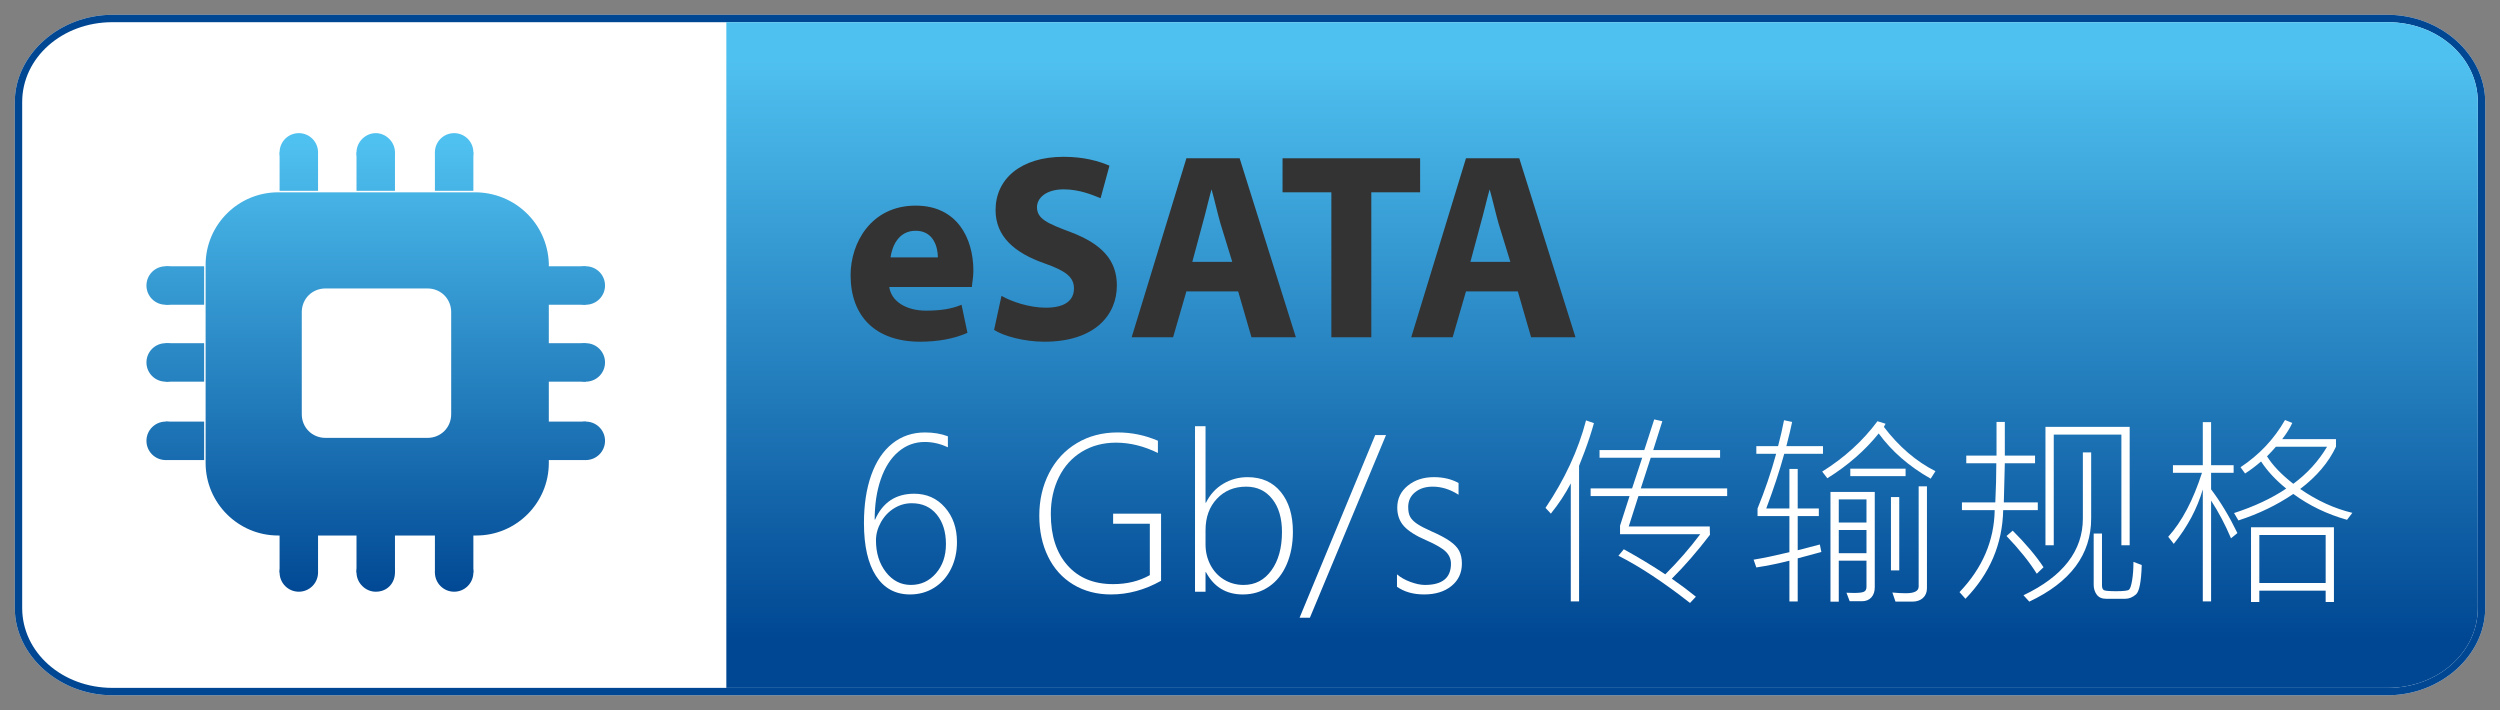
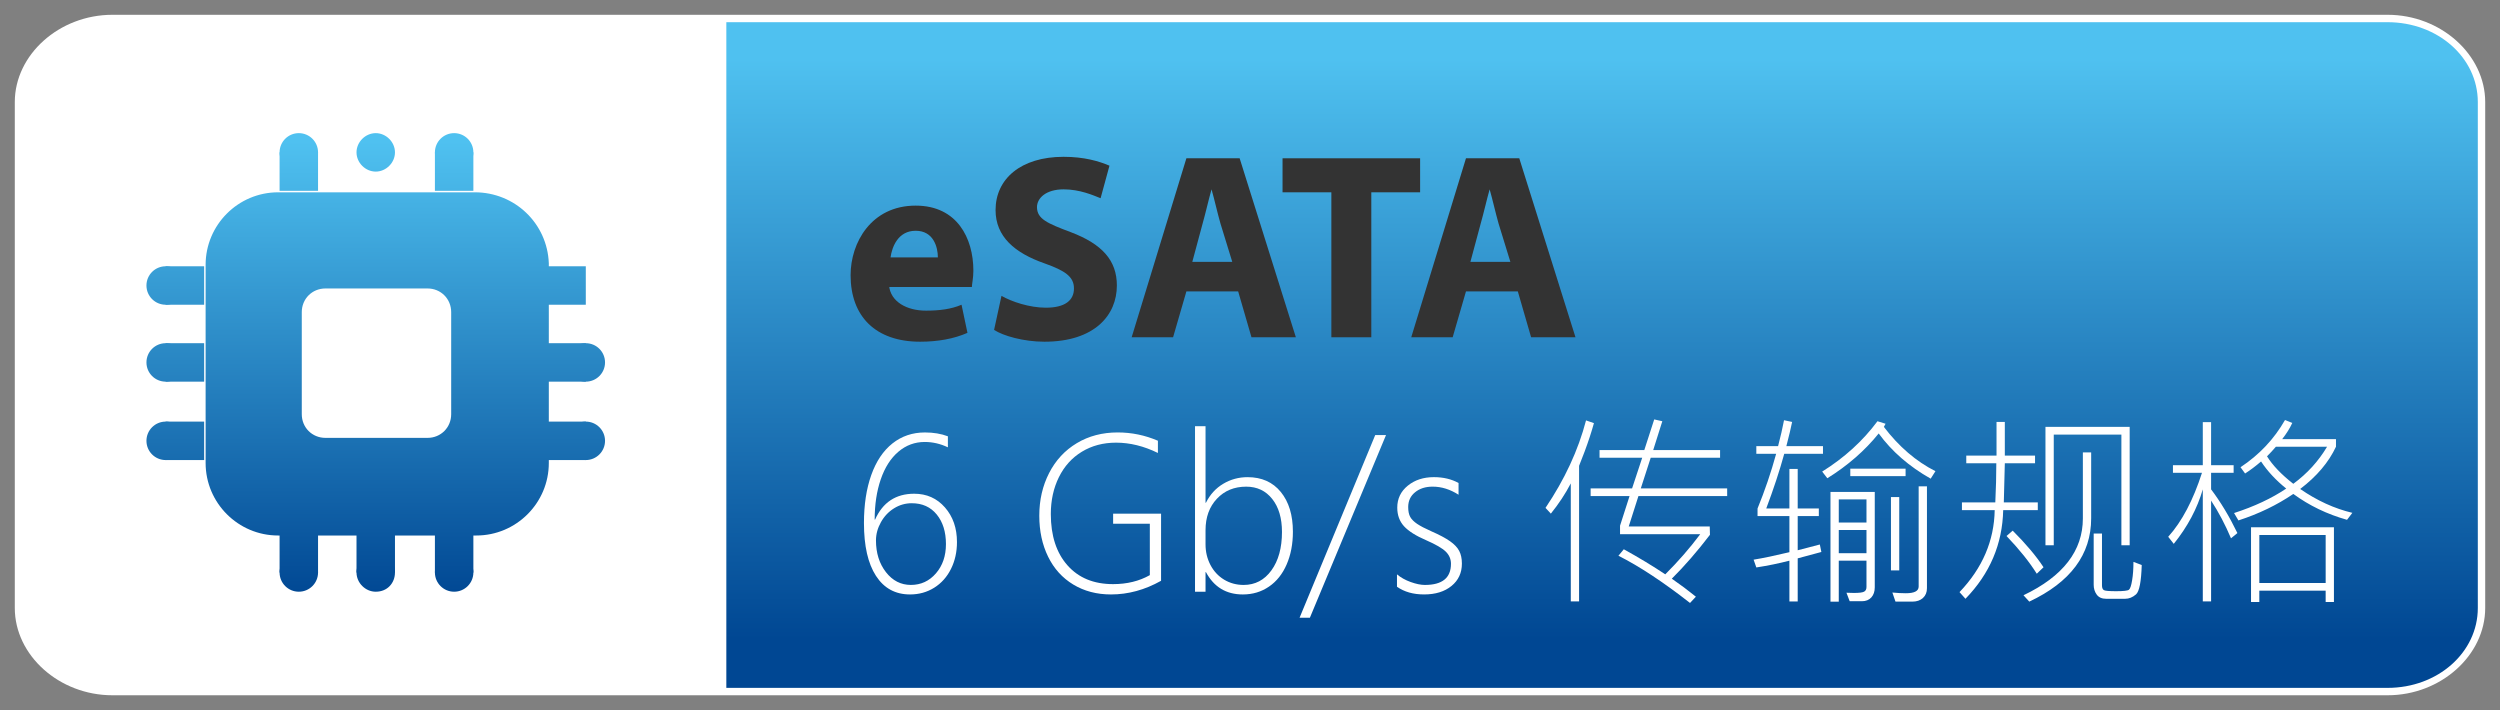
<svg xmlns="http://www.w3.org/2000/svg" version="1.1" id="Layer_1" x="0px" y="0px" width="169px" height="48px" viewBox="0 0 169 48" enable-background="new 0 0 169 48" xml:space="preserve">
  <rect x="0" y="0" width="169" height="48" fill="#808080" stroke="none" />
  <g>
    <g>
      <path fill="#FFFFFF" d="M7.6,1h153.8c3.6,0,6.6,2.7,6.6,5.9v34.2c0,3.2-3,5.9-6.6,5.9H7.6C4,47,1,44.3,1,41.1V6.9C1,3.7,4,1,7.6,1    z" />
    </g>
    <g>
-       <path fill="#004793" d="M161.4,1.5c3.397,0,6.1,2.4,6.1,5.4v34.2c0,3-2.7,5.4-6.1,5.4H7.6c-3.4,0-6.1-2.4-6.1-5.4V6.9    c0-3,2.7-5.4,6.1-5.4H161.4 M161.4,1H7.6C4,1,1,3.7,1,6.9v34.2C1,44.3,4,47,7.6,47h153.8c3.6,0,6.6-2.7,6.6-5.9V6.9    C168,3.7,165,1,161.4,1L161.4,1z" />
-     </g>
+       </g>
    <linearGradient id="SVGID_1_" gradientUnits="userSpaceOnUse" x1="99.881" y1="-814.062" x2="99.881" y2="-774.823" gradientTransform="matrix(1 0 0 -1 8.42 -770.83)">
      <stop offset="0" style="stop-color:#004793" />
      <stop offset="1" style="stop-color:#4FC1F0" />
    </linearGradient>
    <path fill="url(#SVGID_1_)" d="M49.1,46.5v-45h112.3c3.397,0,6.1,2.4,6.1,5.4v34.2c0,3-2.7,5.4-6.1,5.4H49.1z" />
    <g>
      <path fill="#333333" d="M60.1,19.3c0.1,1.1,1.2,1.7,2.5,1.7c0.9,0,1.7-0.1,2.4-0.4l0.4,1.9c-0.9,0.4-2,0.6-3.2,0.6    c-3,0-4.7-1.7-4.7-4.5c0-2.2,1.4-4.7,4.4-4.7c2.8,0,3.9,2.2,3.9,4.4c0,0.5-0.1,0.9-0.1,1.1h-5.6V19.3z M63.4,17.4    c0-0.7-0.3-1.8-1.5-1.8c-1.2,0-1.6,1.1-1.7,1.8H63.4z" />
      <path fill="#333333" d="M67.7,20c0.7,0.4,1.9,0.8,3,0.8c1.3,0,1.9-0.5,1.9-1.3s-0.6-1.2-2-1.7c-2-0.7-3.3-1.8-3.3-3.6    c0-2.1,1.7-3.6,4.6-3.6c1.4,0,2.4,0.3,3.1,0.6l-0.6,2.2c-0.5-0.2-1.4-0.6-2.5-0.6c-1.2,0-1.8,0.6-1.8,1.2c0,0.8,0.7,1.1,2.3,1.7    c2.1,0.8,3.1,1.9,3.1,3.6c0,2-1.5,3.8-4.9,3.8c-1.4,0-2.8-0.4-3.4-0.8L67.7,20z" />
      <path fill="#333333" d="M80.2,19.7l-0.9,3.1h-2.8l3.7-12.1h3.6l3.8,12.1h-3l-0.9-3.1H80.2z M83.3,17.7l-0.8-2.6    c-0.2-0.7-0.4-1.6-0.6-2.3l0,0c-0.2,0.7-0.4,1.6-0.6,2.3l-0.7,2.6H83.3z" />
      <path fill="#333333" d="M90,13h-3.3v-2.3H96V13h-3.3v9.8H90V13z" />
      <path fill="#333333" d="M99.1,19.7L98.2,22.8h-2.8L99.1,10.7h3.603l3.8,12.1h-3l-0.898-3.1H99.1z M102.1,17.7l-0.8-2.6    c-0.2-0.7-0.399-1.6-0.6-2.3l0,0c-0.2,0.7-0.4,1.6-0.601,2.3L99.4,17.7H102.1z" />
    </g>
    <g>
      <linearGradient id="SVGID_2_" gradientUnits="userSpaceOnUse" x1="17.08" y1="-811.255" x2="17.08" y2="-780.388" gradientTransform="matrix(1 0 0 -1 8.42 -770.83)">
        <stop offset="0" style="stop-color:#004793" />
        <stop offset="1" style="stop-color:#4FC1F0" />
      </linearGradient>
      <path fill="url(#SVGID_2_)" d="M32.1,13H18.8c-2.7,0-4.9,2.2-4.9,4.9v13.4c0,2.7,2.2,4.9,4.9,4.9h13.4c2.7,0,4.9-2.2,4.9-4.9V17.8    C37,15.1,34.8,13,32.1,13z M30.5,28c0,0.9-0.7,1.6-1.6,1.6H22c-0.9,0-1.6-0.699-1.6-1.6v-6.9c0-0.9,0.7-1.6,1.6-1.6h6.9    c0.9,0,1.6,0.7,1.6,1.6V28z" />
      <g>
        <g>
          <linearGradient id="SVGID_3_" gradientUnits="userSpaceOnUse" x1="2.78" y1="-811.252" x2="2.78" y2="-780.389" gradientTransform="matrix(1 0 0 -1 8.42 -770.83)">
            <stop offset="0" style="stop-color:#004793" />
            <stop offset="1" style="stop-color:#4FC1F0" />
          </linearGradient>
          <circle fill="url(#SVGID_3_)" cx="11.2" cy="19.3" r="1.3" />
          <linearGradient id="SVGID_4_" gradientUnits="userSpaceOnUse" x1="4.08" y1="-811.252" x2="4.08" y2="-780.389" gradientTransform="matrix(1 0 0 -1 8.42 -770.83)">
            <stop offset="0" style="stop-color:#004793" />
            <stop offset="1" style="stop-color:#4FC1F0" />
          </linearGradient>
          <rect x="11.2" y="18" fill="url(#SVGID_4_)" width="2.6" height="2.6" />
        </g>
        <g>
          <linearGradient id="SVGID_5_" gradientUnits="userSpaceOnUse" x1="2.78" y1="-811.239" x2="2.78" y2="-780.409" gradientTransform="matrix(1 0 0 -1 8.42 -770.83)">
            <stop offset="0" style="stop-color:#004793" />
            <stop offset="1" style="stop-color:#4FC1F0" />
          </linearGradient>
          <circle fill="url(#SVGID_5_)" cx="11.2" cy="29.8" r="1.3" />
          <linearGradient id="SVGID_6_" gradientUnits="userSpaceOnUse" x1="4.08" y1="-811.239" x2="4.08" y2="-780.409" gradientTransform="matrix(1 0 0 -1 8.42 -770.83)">
            <stop offset="0" style="stop-color:#004793" />
            <stop offset="1" style="stop-color:#4FC1F0" />
          </linearGradient>
          <rect x="11.2" y="28.5" fill="url(#SVGID_6_)" width="2.6" height="2.6" />
        </g>
        <g>
          <linearGradient id="SVGID_7_" gradientUnits="userSpaceOnUse" x1="2.78" y1="-811.254" x2="2.78" y2="-780.389" gradientTransform="matrix(1 0 0 -1 8.42 -770.83)">
            <stop offset="0" style="stop-color:#004793" />
            <stop offset="1" style="stop-color:#4FC1F0" />
          </linearGradient>
          <circle fill="url(#SVGID_7_)" cx="11.2" cy="24.5" r="1.3" />
          <linearGradient id="SVGID_8_" gradientUnits="userSpaceOnUse" x1="4.08" y1="-811.254" x2="4.08" y2="-780.389" gradientTransform="matrix(1 0 0 -1 8.42 -770.83)">
            <stop offset="0" style="stop-color:#004793" />
            <stop offset="1" style="stop-color:#4FC1F0" />
          </linearGradient>
          <rect x="11.2" y="23.2" fill="url(#SVGID_8_)" width="2.6" height="2.6" />
        </g>
      </g>
      <g>
        <g>
          <linearGradient id="SVGID_9_" gradientUnits="userSpaceOnUse" x1="31.179" y1="-811.239" x2="31.179" y2="-780.409" gradientTransform="matrix(1 0 0 -1 8.42 -770.83)">
            <stop offset="0" style="stop-color:#004793" />
            <stop offset="1" style="stop-color:#4FC1F0" />
          </linearGradient>
          <circle fill="url(#SVGID_9_)" cx="39.6" cy="29.8" r="1.3" />
          <linearGradient id="SVGID_10_" gradientUnits="userSpaceOnUse" x1="29.879" y1="-811.239" x2="29.879" y2="-780.409" gradientTransform="matrix(1 0 0 -1 8.42 -770.83)">
            <stop offset="0" style="stop-color:#004793" />
            <stop offset="1" style="stop-color:#4FC1F0" />
          </linearGradient>
          <rect x="37" y="28.5" fill="url(#SVGID_10_)" width="2.6" height="2.6" />
        </g>
        <g>
          <linearGradient id="SVGID_11_" gradientUnits="userSpaceOnUse" x1="31.179" y1="-811.252" x2="31.179" y2="-780.389" gradientTransform="matrix(1 0 0 -1 8.42 -770.83)">
            <stop offset="0" style="stop-color:#004793" />
            <stop offset="1" style="stop-color:#4FC1F0" />
          </linearGradient>
-           <circle fill="url(#SVGID_11_)" cx="39.6" cy="19.3" r="1.3" />
          <linearGradient id="SVGID_12_" gradientUnits="userSpaceOnUse" x1="29.879" y1="-811.252" x2="29.879" y2="-780.389" gradientTransform="matrix(1 0 0 -1 8.42 -770.83)">
            <stop offset="0" style="stop-color:#004793" />
            <stop offset="1" style="stop-color:#4FC1F0" />
          </linearGradient>
          <rect x="37" y="18" fill="url(#SVGID_12_)" width="2.6" height="2.6" />
        </g>
        <g>
          <linearGradient id="SVGID_13_" gradientUnits="userSpaceOnUse" x1="31.179" y1="-811.254" x2="31.179" y2="-780.389" gradientTransform="matrix(1 0 0 -1 8.42 -770.83)">
            <stop offset="0" style="stop-color:#004793" />
            <stop offset="1" style="stop-color:#4FC1F0" />
          </linearGradient>
          <circle fill="url(#SVGID_13_)" cx="39.6" cy="24.5" r="1.3" />
          <linearGradient id="SVGID_14_" gradientUnits="userSpaceOnUse" x1="29.879" y1="-811.254" x2="29.879" y2="-780.389" gradientTransform="matrix(1 0 0 -1 8.42 -770.83)">
            <stop offset="0" style="stop-color:#004793" />
            <stop offset="1" style="stop-color:#4FC1F0" />
          </linearGradient>
          <rect x="37" y="23.2" fill="url(#SVGID_14_)" width="2.6" height="2.6" />
        </g>
      </g>
      <g>
        <g>
          <linearGradient id="SVGID_15_" gradientUnits="userSpaceOnUse" x1="22.28" y1="-811.252" x2="22.28" y2="-780.388" gradientTransform="matrix(1 0 0 -1 8.42 -770.83)">
            <stop offset="0" style="stop-color:#004793" />
            <stop offset="1" style="stop-color:#4FC1F0" />
          </linearGradient>
          <circle fill="url(#SVGID_15_)" cx="30.7" cy="10.3" r="1.3" />
          <linearGradient id="SVGID_16_" gradientUnits="userSpaceOnUse" x1="22.28" y1="-811.235" x2="22.28" y2="-780.389" gradientTransform="matrix(1 0 0 -1 8.42 -770.83)">
            <stop offset="0" style="stop-color:#004793" />
            <stop offset="1" style="stop-color:#4FC1F0" />
          </linearGradient>
          <rect x="29.4" y="10.3" fill="url(#SVGID_16_)" width="2.6" height="2.6" />
        </g>
        <g>
          <linearGradient id="SVGID_17_" gradientUnits="userSpaceOnUse" x1="11.78" y1="-811.252" x2="11.78" y2="-780.388" gradientTransform="matrix(1 0 0 -1 8.42 -770.83)">
            <stop offset="0" style="stop-color:#004793" />
            <stop offset="1" style="stop-color:#4FC1F0" />
          </linearGradient>
          <circle fill="url(#SVGID_17_)" cx="20.2" cy="10.3" r="1.3" />
          <linearGradient id="SVGID_18_" gradientUnits="userSpaceOnUse" x1="11.78" y1="-811.235" x2="11.78" y2="-780.389" gradientTransform="matrix(1 0 0 -1 8.42 -770.83)">
            <stop offset="0" style="stop-color:#004793" />
            <stop offset="1" style="stop-color:#4FC1F0" />
          </linearGradient>
          <rect x="18.9" y="10.3" fill="url(#SVGID_18_)" width="2.6" height="2.6" />
        </g>
        <g>
          <linearGradient id="SVGID_19_" gradientUnits="userSpaceOnUse" x1="16.98" y1="-811.252" x2="16.98" y2="-780.388" gradientTransform="matrix(1 0 0 -1 8.42 -770.83)">
            <stop offset="0" style="stop-color:#004793" />
            <stop offset="1" style="stop-color:#4FC1F0" />
          </linearGradient>
          <path fill="url(#SVGID_19_)" d="M25.4,9c0.7,0,1.3,0.6,1.3,1.3c0,0.7-0.6,1.3-1.3,1.3c-0.7,0-1.3-0.6-1.3-1.3      C24.1,9.6,24.7,9,25.4,9z" />
          <linearGradient id="SVGID_20_" gradientUnits="userSpaceOnUse" x1="16.98" y1="-811.235" x2="16.98" y2="-780.389" gradientTransform="matrix(1 0 0 -1 8.42 -770.83)">
            <stop offset="0" style="stop-color:#004793" />
            <stop offset="1" style="stop-color:#4FC1F0" />
          </linearGradient>
-           <rect x="24.1" y="10.3" fill="url(#SVGID_20_)" width="2.6" height="2.6" />
        </g>
      </g>
      <g>
        <g>
          <linearGradient id="SVGID_21_" gradientUnits="userSpaceOnUse" x1="11.78" y1="-811.253" x2="11.78" y2="-780.413" gradientTransform="matrix(1 0 0 -1 8.42 -770.83)">
            <stop offset="0" style="stop-color:#004793" />
            <stop offset="1" style="stop-color:#4FC1F0" />
          </linearGradient>
          <circle fill="url(#SVGID_21_)" cx="20.2" cy="38.7" r="1.3" />
          <linearGradient id="SVGID_22_" gradientUnits="userSpaceOnUse" x1="11.78" y1="-811.254" x2="11.78" y2="-780.363" gradientTransform="matrix(1 0 0 -1 8.42 -770.83)">
            <stop offset="0" style="stop-color:#004793" />
            <stop offset="1" style="stop-color:#4FC1F0" />
          </linearGradient>
          <rect x="18.9" y="36.1" fill="url(#SVGID_22_)" width="2.6" height="2.603" />
        </g>
        <g>
          <linearGradient id="SVGID_23_" gradientUnits="userSpaceOnUse" x1="22.28" y1="-811.253" x2="22.28" y2="-780.413" gradientTransform="matrix(1 0 0 -1 8.42 -770.83)">
            <stop offset="0" style="stop-color:#004793" />
            <stop offset="1" style="stop-color:#4FC1F0" />
          </linearGradient>
          <circle fill="url(#SVGID_23_)" cx="30.7" cy="38.7" r="1.3" />
          <linearGradient id="SVGID_24_" gradientUnits="userSpaceOnUse" x1="22.28" y1="-811.254" x2="22.28" y2="-780.363" gradientTransform="matrix(1 0 0 -1 8.42 -770.83)">
            <stop offset="0" style="stop-color:#004793" />
            <stop offset="1" style="stop-color:#4FC1F0" />
          </linearGradient>
          <rect x="29.4" y="36.1" fill="url(#SVGID_24_)" width="2.6" height="2.603" />
        </g>
        <g>
          <linearGradient id="SVGID_25_" gradientUnits="userSpaceOnUse" x1="16.98" y1="-811.253" x2="16.98" y2="-780.413" gradientTransform="matrix(1 0 0 -1 8.42 -770.83)">
            <stop offset="0" style="stop-color:#004793" />
            <stop offset="1" style="stop-color:#4FC1F0" />
          </linearGradient>
          <path fill="url(#SVGID_25_)" d="M25.4,40c-0.7,0-1.3-0.6-1.3-1.3s0.6-1.3,1.3-1.3c0.7,0,1.3,0.6,1.3,1.3S26.2,40,25.4,40z" />
          <linearGradient id="SVGID_26_" gradientUnits="userSpaceOnUse" x1="16.98" y1="-811.254" x2="16.98" y2="-780.363" gradientTransform="matrix(1 0 0 -1 8.42 -770.83)">
            <stop offset="0" style="stop-color:#004793" />
            <stop offset="1" style="stop-color:#4FC1F0" />
          </linearGradient>
          <rect x="24.1" y="36.1" fill="url(#SVGID_26_)" width="2.6" height="2.603" />
        </g>
      </g>
    </g>
  </g>
  <g>
    <path fill="#FFFFFF" d="M64.691,36.644c0,0.665-0.134,1.27-0.403,1.812s-0.646,0.966-1.131,1.271s-1.031,0.458-1.637,0.458   c-0.994,0-1.761-0.418-2.304-1.255c-0.542-0.836-0.813-2.026-0.813-3.571c0-1.239,0.165-2.323,0.496-3.251   c0.331-0.927,0.808-1.638,1.432-2.133c0.625-0.494,1.356-0.741,2.194-0.741c0.579,0,1.096,0.087,1.552,0.26v0.745   c-0.506-0.241-1.028-0.362-1.565-0.362c-0.67,0-1.264,0.22-1.781,0.659c-0.517,0.44-0.914,1.061-1.189,1.859   c-0.276,0.801-0.414,1.711-0.414,2.731h0.027c0.52-1.167,1.401-1.75,2.646-1.75c0.843,0,1.536,0.309,2.078,0.927   C64.42,34.92,64.691,35.7,64.691,36.644z M63.946,36.78c0-0.825-0.208-1.491-0.622-1.999c-0.415-0.509-0.978-0.763-1.688-0.763   c-0.428,0-0.827,0.114-1.196,0.342s-0.666,0.541-0.889,0.94c-0.223,0.398-0.335,0.81-0.335,1.233c0,0.853,0.225,1.566,0.673,2.144   c0.449,0.576,1.011,0.864,1.685,0.864c0.679,0,1.244-0.261,1.695-0.782C63.721,38.237,63.946,37.578,63.946,36.78z" />
    <path fill="#FFFFFF" d="M78.487,39.262c-1.094,0.615-2.222,0.923-3.384,0.923c-0.961,0-1.812-0.224-2.55-0.67   s-1.306-1.074-1.702-1.884c-0.396-0.809-0.595-1.732-0.595-2.771c0-1.058,0.221-2.018,0.663-2.881   c0.442-0.864,1.066-1.537,1.873-2.021s1.727-0.725,2.762-0.725c0.943,0,1.85,0.187,2.72,0.561v0.827   c-0.947-0.465-1.891-0.697-2.83-0.697c-0.866,0-1.635,0.204-2.307,0.611c-0.672,0.408-1.19,0.981-1.555,1.72   s-0.547,1.57-0.547,2.495c0,1.463,0.375,2.618,1.125,3.466s1.776,1.271,3.08,1.271c0.943,0,1.773-0.203,2.488-0.608v-3.473h-2.481   v-0.684h3.241V39.262z" />
    <path fill="#FFFFFF" d="M81.494,38.674V40h-0.711V28.81h0.711v5.175h0.027c0.278-0.556,0.668-0.983,1.169-1.281   c0.501-0.299,1.051-0.448,1.647-0.448c0.952,0,1.702,0.334,2.245,1.001c0.545,0.668,0.818,1.564,0.818,2.69   c0,0.825-0.141,1.561-0.422,2.208c-0.279,0.647-0.678,1.147-1.195,1.5c-0.518,0.354-1.106,0.53-1.767,0.53   c-1.126,0-1.957-0.504-2.495-1.511H81.494z M81.494,36.801c0,0.501,0.11,0.964,0.331,1.388c0.222,0.424,0.529,0.755,0.924,0.995   c0.394,0.238,0.835,0.358,1.322,0.358c0.774,0,1.4-0.328,1.876-0.984s0.715-1.522,0.715-2.598c0-0.935-0.221-1.679-0.66-2.231   c-0.439-0.555-1.027-0.831-1.76-0.831c-0.807,0-1.466,0.272-1.979,0.817c-0.512,0.544-0.769,1.254-0.769,2.129V36.801z" />
    <path fill="#FFFFFF" d="M88.549,41.757h-0.697l5.113-12.346h0.73L88.549,41.757z" />
    <path fill="#FFFFFF" d="M94.434,38.824c0.252,0.214,0.561,0.388,0.926,0.52c0.367,0.132,0.688,0.198,0.961,0.198   c1.176,0,1.764-0.477,1.764-1.429c0-0.319-0.117-0.594-0.352-0.824c-0.234-0.229-0.672-0.483-1.309-0.762   c-0.703-0.301-1.205-0.619-1.512-0.953c-0.305-0.336-0.457-0.754-0.457-1.255c0-0.606,0.236-1.102,0.711-1.487   c0.473-0.385,1.061-0.577,1.764-0.577c0.637,0,1.193,0.132,1.668,0.396v0.793c-0.566-0.364-1.148-0.547-1.75-0.547   c-0.484,0-0.881,0.126-1.189,0.38c-0.311,0.252-0.465,0.586-0.465,1.001c0,0.282,0.047,0.506,0.139,0.67   c0.094,0.164,0.25,0.319,0.465,0.465c0.217,0.146,0.535,0.313,0.955,0.499c0.551,0.241,0.973,0.466,1.268,0.674   c0.293,0.207,0.502,0.426,0.621,0.656c0.121,0.229,0.182,0.516,0.182,0.857c0,0.624-0.232,1.128-0.701,1.511   c-0.467,0.383-1.084,0.574-1.855,0.574c-0.729,0-1.34-0.173-1.832-0.52V38.824z" />
    <path fill="#FFFFFF" d="M107.75,28.604c-0.164,0.593-0.373,1.232-0.629,1.921l-0.375,0.964v9.167h-0.561v-7.978   c-0.365,0.702-0.814,1.383-1.348,2.044l-0.361-0.39c1.299-1.928,2.213-3.898,2.74-5.913L107.75,28.604z M116.754,33.533h-5.996   l-0.656,2.058h5.477l0.014,0.561c-0.854,1.116-1.711,2.105-2.578,2.967c0.58,0.401,1.121,0.807,1.627,1.217l-0.396,0.424   c-1.822-1.422-3.436-2.486-4.84-3.192l0.363-0.438c1.029,0.569,1.963,1.135,2.803,1.695c0.865-0.861,1.654-1.766,2.365-2.714   h-5.422v-0.574l0.643-2.003h-2.631v-0.52h2.803l0.684-2.071h-2.885v-0.52h3.027l0.67-2.071l0.547,0.123l-0.615,1.948h4.52v0.52   h-4.689l-0.67,2.071h5.838V33.533z" />
    <path fill="#FFFFFF" d="M123.234,30.676h-2.619c-0.322,1.171-0.729,2.404-1.217,3.698h1.566v-2.673h0.561v2.673h1.428v0.513h-1.428   v2.311l1.496-0.39l0.104,0.506l-1.6,0.431v2.912h-0.561v-2.755c-0.725,0.187-1.471,0.34-2.236,0.458l-0.184-0.526   c0.643-0.104,1.449-0.273,2.42-0.506v-2.44h-2.154v-0.513c0.492-1.203,0.912-2.436,1.258-3.698h-1.34v-0.52h1.471   c0.168-0.643,0.303-1.226,0.402-1.75l0.547,0.116c-0.072,0.369-0.203,0.914-0.389,1.634h2.475V30.676z M130.836,31.852   l-0.322,0.506c-1.457-0.825-2.629-1.844-3.514-3.056c-0.938,1.162-2.096,2.172-3.473,3.028l-0.348-0.451   c1.504-0.938,2.75-2.073,3.738-3.404l0.547,0.171l-0.115,0.212C128.365,30.192,129.527,31.19,130.836,31.852z M126.734,39.706   c0,0.282-0.078,0.509-0.232,0.681c-0.156,0.17-0.367,0.256-0.637,0.256h-0.826l-0.219-0.574l0.506,0.014   c0.35,0,0.58-0.028,0.686-0.086c0.107-0.057,0.162-0.162,0.162-0.317v-1.777h-1.873v2.769h-0.561v-7.417h2.994V39.706z    M126.174,35.324v-1.565h-1.873v1.565H126.174z M126.174,37.396V35.83h-1.873v1.565H126.174z M128.818,32.187h-3.738v-0.506h3.738   V32.187z M128.389,38.558h-0.561v-4.956h0.561V38.558z M130.262,39.761c0,0.278-0.09,0.499-0.271,0.663   c-0.18,0.164-0.42,0.246-0.721,0.246h-1.135l-0.211-0.615c0.322,0.032,0.627,0.048,0.908,0.048c0.58,0,0.869-0.15,0.869-0.451   v-6.774h0.561V39.761z" />
    <path fill="#FFFFFF" d="M137.754,34.483h-2.338c-0.051,2.297-0.9,4.295-2.551,5.995l-0.402-0.451   c1.549-1.622,2.342-3.471,2.379-5.544h-2.215v-0.52h2.256c0.045-0.952,0.068-1.834,0.068-2.646h-2.031v-0.52h2.045v-2.276h0.561   v2.276h2.043v0.52h-2.043l-0.068,2.646h2.297V34.483z M138.143,38.346l-0.457,0.438c-0.506-0.807-1.188-1.656-2.045-2.55   l0.418-0.362C136.951,36.765,137.646,37.589,138.143,38.346z M141.363,30.58v4.464c0,2.438-1.395,4.313-4.184,5.626l-0.391-0.431   c2.676-1.276,4.014-3.008,4.014-5.195V30.58H141.363z M143.967,36.862h-0.561v-7.485h-4.572v7.485h-0.561v-8.005h5.693V36.862z    M144.781,38.195c-0.033,1.126-0.162,1.787-0.387,1.986c-0.227,0.197-0.471,0.297-0.734,0.297h-1.285   c-0.287,0-0.5-0.095-0.637-0.283c-0.137-0.189-0.205-0.409-0.205-0.66v-3.466h0.561v3.5c0,0.173,0.047,0.282,0.137,0.328   c0.092,0.046,0.365,0.068,0.82,0.068c0.492,0,0.781-0.033,0.865-0.099c0.084-0.066,0.156-0.278,0.215-0.637   c0.061-0.357,0.09-0.773,0.09-1.247L144.781,38.195z" />
    <path fill="#FFFFFF" d="M151.248,36.035l-0.432,0.355c-0.391-0.925-0.84-1.775-1.346-2.55v6.815h-0.561v-7.574   c-0.379,1.304-1.033,2.531-1.963,3.685l-0.375-0.479c0.93-1.034,1.689-2.477,2.283-4.327h-1.963v-0.513h2.018v-2.912h0.561v2.912   h1.523v0.513h-1.523v1.121C150.107,33.921,150.701,34.905,151.248,36.035z M159.02,34.668l-0.361,0.472   c-1.346-0.378-2.555-0.962-3.631-1.75c-1.107,0.752-2.344,1.349-3.711,1.791l-0.295-0.499c1.367-0.442,2.543-0.993,3.527-1.654   c-0.705-0.569-1.273-1.181-1.701-1.832c-0.365,0.314-0.725,0.586-1.08,0.813l-0.309-0.424c1.268-0.839,2.27-1.902,3.008-3.192   l0.492,0.198c-0.168,0.364-0.396,0.729-0.684,1.094h3.637v0.513c-0.492,1.053-1.299,2.005-2.42,2.857   C156.633,33.843,157.809,34.381,159.02,34.668z M157.775,40.697h-0.561v-0.766h-4.484v0.766h-0.561v-5.052h5.605V40.697z    M157.215,39.412v-3.247h-4.484v3.247H157.215z M157.311,30.197h-3.459c-0.195,0.228-0.396,0.444-0.602,0.649   c0.379,0.61,0.971,1.23,1.777,1.859C155.967,32.014,156.729,31.177,157.311,30.197z" />
  </g>
</svg>